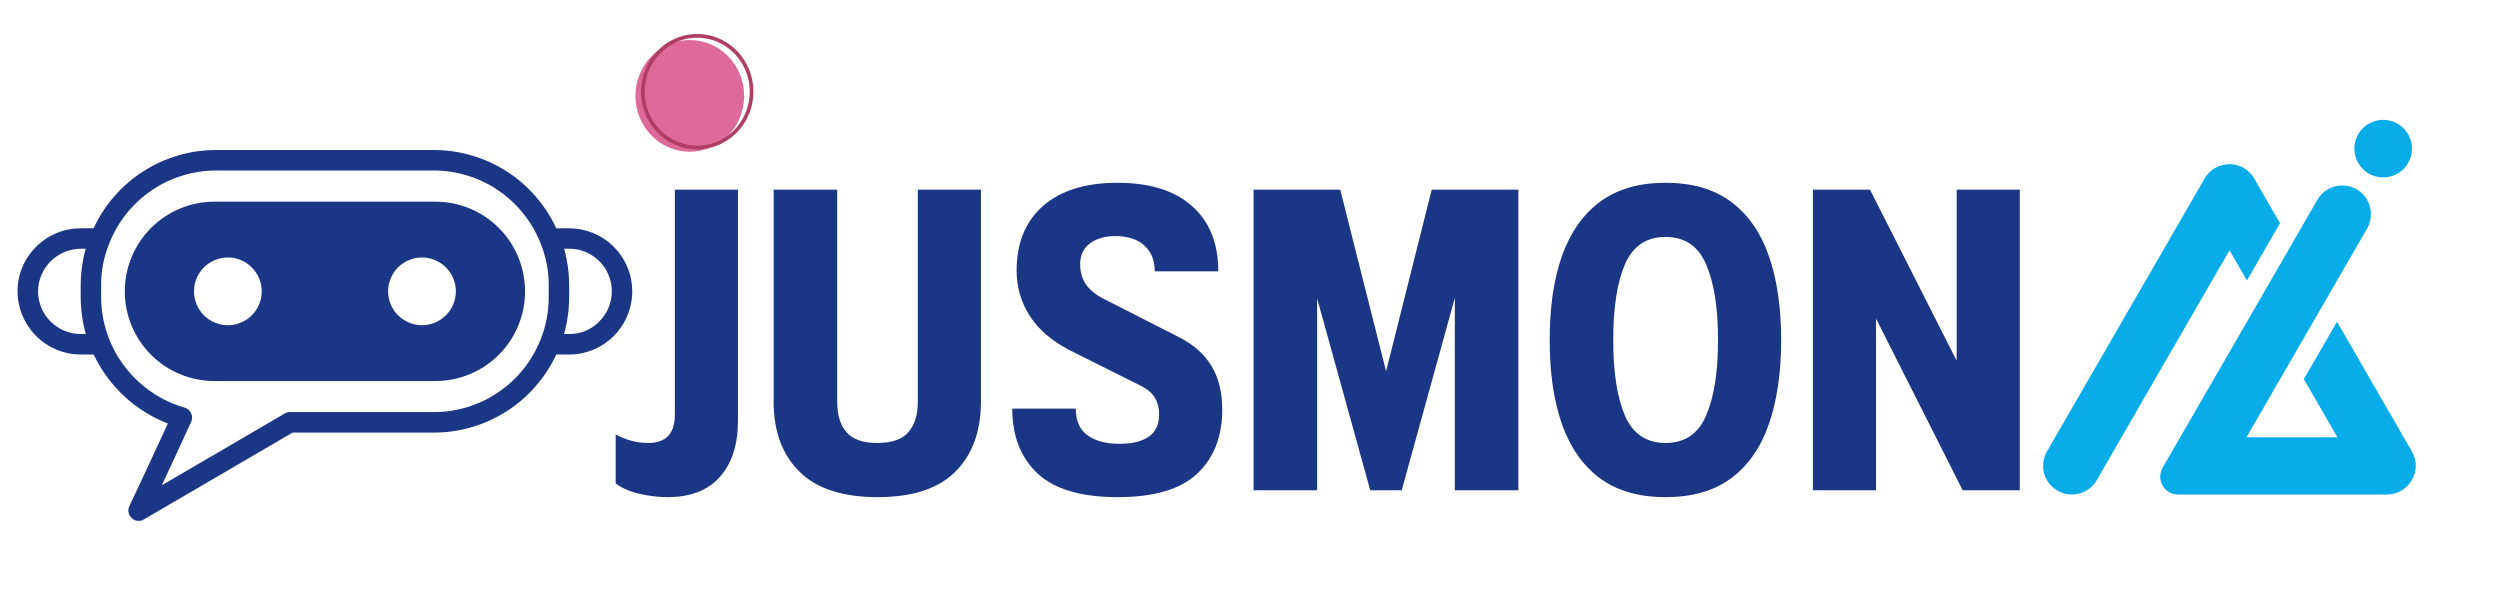
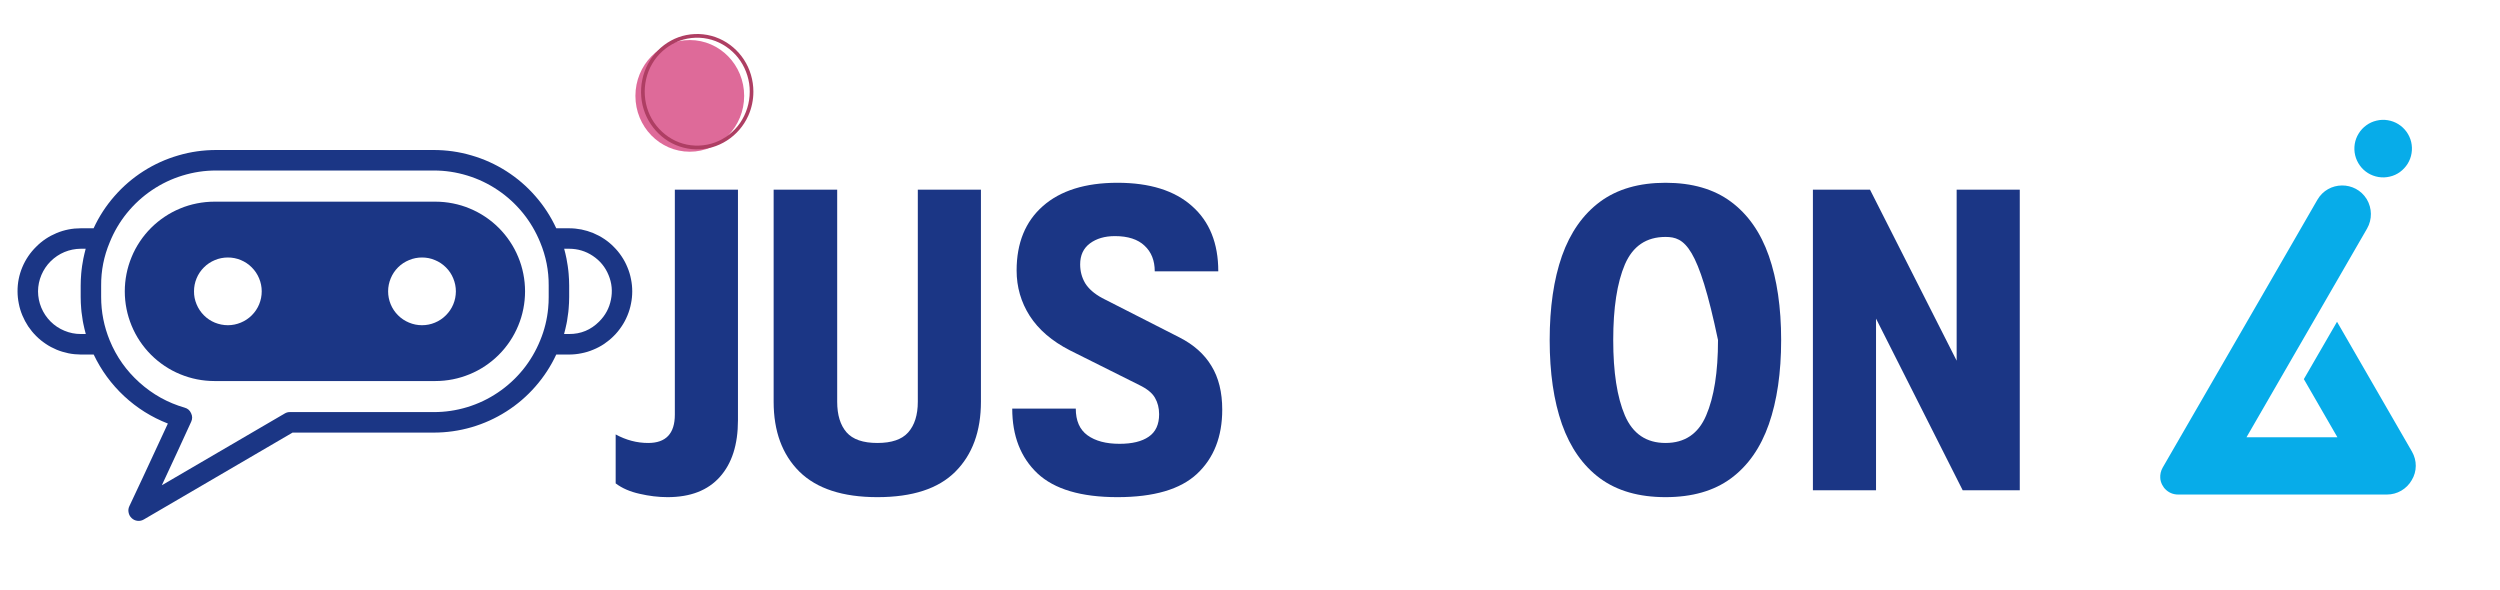
<svg xmlns="http://www.w3.org/2000/svg" width="250" zoomAndPan="magnify" viewBox="0 0 187.5 44.25" height="59" preserveAspectRatio="xMidYMid meet" version="1.0">
  <defs>
    <g />
    <clipPath id="b2c96af491">
-       <path d="M 153.137 12 L 172 12 L 172 37.305 L 153.137 37.305 Z M 153.137 12 " clip-rule="nonzero" />
-     </clipPath>
+       </clipPath>
    <clipPath id="8255bb0363">
      <path d="M 162 13 L 181.164 13 L 181.164 37.305 L 162 37.305 Z M 162 13 " clip-rule="nonzero" />
    </clipPath>
    <clipPath id="00a96c6660">
      <path d="M 176 8.543 L 181 8.543 L 181 14 L 176 14 Z M 176 8.543 " clip-rule="nonzero" />
    </clipPath>
    <clipPath id="3063f0a0d2">
      <path d="M 1.316 11.242 L 47.777 11.242 L 47.777 39.266 L 1.316 39.266 Z M 1.316 11.242 " clip-rule="nonzero" />
    </clipPath>
    <clipPath id="3a39562300">
      <path d="M 47.656 3 L 55.824 3 L 55.824 11.379 L 47.656 11.379 Z M 47.656 3 " clip-rule="nonzero" />
    </clipPath>
    <clipPath id="4e5ac6e761">
      <path d="M 48.074 2.551 L 56.504 2.551 L 56.504 11.219 L 48.074 11.219 Z M 48.074 2.551 " clip-rule="nonzero" />
    </clipPath>
  </defs>
  <g fill="#1b3685" fill-opacity="1">
    <g transform="translate(45.847, 36.77)">
      <g>
        <path d="M 4.766 -22.547 L 9.5 -22.547 L 9.5 -5.25 C 9.5 -3.426 9.047 -2.008 8.141 -1 C 7.242 0.008 5.938 0.516 4.219 0.516 C 3.531 0.516 2.832 0.43 2.125 0.266 C 1.414 0.109 0.816 -0.148 0.328 -0.516 L 0.328 -4.188 C 1.117 -3.758 1.93 -3.547 2.766 -3.547 C 4.098 -3.547 4.766 -4.254 4.766 -5.672 Z M 4.766 -22.547 " />
      </g>
    </g>
  </g>
  <g fill="#1b3685" fill-opacity="1">
    <g transform="translate(56.664, 36.77)">
      <g>
        <path d="M 1.359 -22.547 L 6.125 -22.547 L 6.125 -6.641 C 6.125 -5.648 6.359 -4.883 6.828 -4.344 C 7.297 -3.812 8.066 -3.547 9.141 -3.547 C 10.211 -3.547 10.984 -3.812 11.453 -4.344 C 11.93 -4.883 12.172 -5.648 12.172 -6.641 L 12.172 -22.547 L 16.906 -22.547 L 16.906 -6.641 C 16.906 -4.422 16.266 -2.672 14.984 -1.391 C 13.711 -0.117 11.766 0.516 9.141 0.516 C 6.547 0.516 4.598 -0.117 3.297 -1.391 C 2.004 -2.672 1.359 -4.422 1.359 -6.641 Z M 1.359 -22.547 " />
      </g>
    </g>
  </g>
  <g fill="#1b3685" fill-opacity="1">
    <g transform="translate(74.887, 36.77)">
      <g>
        <path d="M 8.922 -23.062 C 11.348 -23.062 13.211 -22.477 14.516 -21.312 C 15.828 -20.156 16.484 -18.523 16.484 -16.422 L 11.719 -16.422 C 11.719 -17.234 11.461 -17.875 10.953 -18.344 C 10.453 -18.82 9.711 -19.062 8.734 -19.062 C 7.973 -19.062 7.348 -18.879 6.859 -18.516 C 6.367 -18.148 6.125 -17.625 6.125 -16.938 C 6.125 -16.426 6.25 -15.957 6.5 -15.531 C 6.758 -15.113 7.18 -14.742 7.766 -14.422 L 13.562 -11.469 C 14.633 -10.926 15.438 -10.211 15.969 -9.328 C 16.508 -8.453 16.781 -7.359 16.781 -6.047 C 16.781 -4.016 16.148 -2.41 14.891 -1.234 C 13.641 -0.066 11.648 0.516 8.922 0.516 C 6.191 0.516 4.191 -0.078 2.922 -1.266 C 1.66 -2.461 1.031 -4.082 1.031 -6.125 L 5.797 -6.125 C 5.797 -5.219 6.086 -4.551 6.672 -4.125 C 7.266 -3.695 8.066 -3.484 9.078 -3.484 C 10.023 -3.484 10.754 -3.66 11.266 -4.016 C 11.785 -4.367 12.047 -4.93 12.047 -5.703 C 12.047 -6.172 11.941 -6.582 11.734 -6.938 C 11.535 -7.289 11.145 -7.609 10.562 -7.891 L 5.344 -10.5 C 4.008 -11.188 3.008 -12.047 2.344 -13.078 C 1.688 -14.109 1.359 -15.242 1.359 -16.484 C 1.359 -18.547 2.016 -20.156 3.328 -21.312 C 4.648 -22.477 6.516 -23.062 8.922 -23.062 Z M 8.922 -23.062 " />
      </g>
    </g>
  </g>
  <g fill="#1b3685" fill-opacity="1">
    <g transform="translate(92.659, 36.77)">
      <g>
-         <path d="M 1.359 -22.547 L 7.859 -22.547 L 11.297 -8.922 L 14.719 -22.547 L 21.219 -22.547 L 21.219 0 L 16.453 0 L 16.453 -14.422 L 12.469 0 L 10.109 0 L 6.125 -14.391 L 6.125 0 L 1.359 0 Z M 1.359 -22.547 " />
-       </g>
+         </g>
    </g>
  </g>
  <g fill="#1b3685" fill-opacity="1">
    <g transform="translate(115.195, 36.77)">
      <g>
-         <path d="M 9.719 -23.062 C 11.719 -23.062 13.352 -22.586 14.625 -21.641 C 15.906 -20.691 16.852 -19.336 17.469 -17.578 C 18.082 -15.816 18.391 -13.711 18.391 -11.266 C 18.391 -8.816 18.082 -6.711 17.469 -4.953 C 16.852 -3.191 15.906 -1.836 14.625 -0.891 C 13.352 0.047 11.719 0.516 9.719 0.516 C 7.727 0.516 6.094 0.047 4.812 -0.891 C 3.531 -1.836 2.578 -3.191 1.953 -4.953 C 1.336 -6.711 1.031 -8.816 1.031 -11.266 C 1.031 -13.711 1.336 -15.816 1.953 -17.578 C 2.578 -19.336 3.531 -20.691 4.812 -21.641 C 6.094 -22.586 7.727 -23.062 9.719 -23.062 Z M 9.719 -19 C 8.281 -19 7.266 -18.312 6.672 -16.938 C 6.086 -15.562 5.797 -13.672 5.797 -11.266 C 5.797 -8.867 6.086 -6.984 6.672 -5.609 C 7.266 -4.234 8.281 -3.547 9.719 -3.547 C 11.164 -3.547 12.18 -4.234 12.766 -5.609 C 13.359 -6.984 13.656 -8.867 13.656 -11.266 C 13.656 -13.672 13.359 -15.562 12.766 -16.938 C 12.18 -18.312 11.164 -19 9.719 -19 Z M 9.719 -19 " />
+         <path d="M 9.719 -23.062 C 11.719 -23.062 13.352 -22.586 14.625 -21.641 C 15.906 -20.691 16.852 -19.336 17.469 -17.578 C 18.082 -15.816 18.391 -13.711 18.391 -11.266 C 18.391 -8.816 18.082 -6.711 17.469 -4.953 C 16.852 -3.191 15.906 -1.836 14.625 -0.891 C 13.352 0.047 11.719 0.516 9.719 0.516 C 7.727 0.516 6.094 0.047 4.812 -0.891 C 3.531 -1.836 2.578 -3.191 1.953 -4.953 C 1.336 -6.711 1.031 -8.816 1.031 -11.266 C 1.031 -13.711 1.336 -15.816 1.953 -17.578 C 2.578 -19.336 3.531 -20.691 4.812 -21.641 C 6.094 -22.586 7.727 -23.062 9.719 -23.062 Z M 9.719 -19 C 8.281 -19 7.266 -18.312 6.672 -16.938 C 6.086 -15.562 5.797 -13.672 5.797 -11.266 C 5.797 -8.867 6.086 -6.984 6.672 -5.609 C 7.266 -4.234 8.281 -3.547 9.719 -3.547 C 11.164 -3.547 12.18 -4.234 12.766 -5.609 C 13.359 -6.984 13.656 -8.867 13.656 -11.266 C 12.18 -18.312 11.164 -19 9.719 -19 Z M 9.719 -19 " />
      </g>
    </g>
  </g>
  <g fill="#1b3685" fill-opacity="1">
    <g transform="translate(134.577, 36.77)">
      <g>
        <path d="M 1.391 -22.547 L 5.672 -22.547 L 12.172 -9.719 L 12.172 -22.547 L 16.906 -22.547 L 16.906 0 L 12.625 0 L 6.125 -12.875 L 6.125 0 L 1.391 0 Z M 1.391 -22.547 " />
      </g>
    </g>
  </g>
  <g clip-path="url(#b2c96af491)">
    <path fill="#07ace9" d="M 171.004 16.734 L 168.52 21.035 L 167.215 18.77 L 166.785 19.512 L 159.113 32.793 L 157.254 36.02 C 157.062 36.348 156.785 36.621 156.465 36.805 C 156.145 36.992 155.773 37.09 155.387 37.09 C 154.617 37.09 153.906 36.68 153.52 36.012 C 153.137 35.348 153.137 34.527 153.52 33.859 L 165.344 13.391 C 165.723 12.723 166.438 12.312 167.207 12.312 C 167.98 12.312 168.688 12.723 169.07 13.391 L 170.613 16.074 Z M 171.004 16.734 " fill-opacity="1" fill-rule="nonzero" />
  </g>
  <g clip-path="url(#8255bb0363)">
    <path fill="#07ace9" d="M 180.898 33.871 L 175.277 24.133 L 172.789 28.434 L 175.305 32.793 L 168.488 32.793 L 171.898 26.887 L 174.383 22.59 L 177.531 17.141 C 177.922 16.461 177.91 15.617 177.508 14.941 C 176.652 13.547 174.617 13.57 173.801 14.988 L 171.898 18.289 L 169.414 22.59 L 163.516 32.793 L 162.199 35.074 C 162.055 35.328 162.004 35.59 162.02 35.848 C 162.02 35.871 162.027 35.887 162.027 35.91 C 162.027 35.922 162.027 35.93 162.027 35.938 C 162.027 35.945 162.027 35.957 162.031 35.961 C 162.035 35.984 162.043 36.012 162.047 36.035 C 162.055 36.07 162.066 36.098 162.07 36.129 C 162.121 36.301 162.207 36.449 162.305 36.586 C 162.336 36.621 162.363 36.652 162.391 36.68 C 162.633 36.934 162.969 37.09 163.359 37.09 L 168.293 37.09 C 168.293 37.09 168.301 37.09 168.301 37.09 L 179.02 37.09 C 179.789 37.09 180.496 36.68 180.879 36.012 C 181.281 35.355 181.281 34.535 180.898 33.871 Z M 180.898 33.871 " fill-opacity="1" fill-rule="nonzero" />
  </g>
  <g clip-path="url(#00a96c6660)">
    <path fill="#07ace9" d="M 180.84 10.652 C 180.902 10.93 180.914 11.211 180.867 11.492 C 180.824 11.773 180.723 12.039 180.574 12.281 C 180.422 12.523 180.23 12.73 180 12.898 C 179.77 13.066 179.512 13.184 179.234 13.246 C 178.953 13.312 178.676 13.324 178.391 13.277 C 178.109 13.23 177.848 13.133 177.602 12.984 C 177.359 12.832 177.152 12.641 176.988 12.41 C 176.82 12.176 176.703 11.922 176.637 11.645 C 176.57 11.363 176.562 11.082 176.605 10.801 C 176.652 10.52 176.75 10.254 176.902 10.012 C 177.051 9.77 177.242 9.562 177.477 9.395 C 177.707 9.227 177.961 9.113 178.242 9.047 C 178.52 8.98 178.801 8.969 179.082 9.016 C 179.367 9.062 179.629 9.16 179.871 9.309 C 180.117 9.461 180.32 9.652 180.488 9.883 C 180.656 10.117 180.773 10.371 180.84 10.652 Z M 180.84 10.652 " fill-opacity="1" fill-rule="nonzero" />
  </g>
  <g clip-path="url(#3063f0a0d2)">
    <path fill="#1b3685" d="M 42.68 17.121 L 41.719 17.121 C 41.312 16.242 40.793 15.441 40.156 14.715 C 39.52 13.984 38.793 13.359 37.98 12.84 C 37.164 12.32 36.293 11.926 35.363 11.656 C 34.438 11.383 33.488 11.25 32.523 11.25 L 16.215 11.25 C 15.25 11.25 14.301 11.383 13.375 11.656 C 12.445 11.926 11.574 12.32 10.758 12.84 C 9.945 13.359 9.219 13.984 8.582 14.715 C 7.945 15.441 7.426 16.242 7.02 17.121 L 6.059 17.121 C 5.43 17.121 4.828 17.238 4.25 17.477 C 3.668 17.719 3.156 18.059 2.715 18.504 C 2.266 18.945 1.922 19.453 1.676 20.035 C 1.434 20.613 1.312 21.219 1.316 21.848 C 1.316 22.156 1.348 22.465 1.41 22.77 C 1.469 23.078 1.559 23.371 1.68 23.66 C 1.801 23.949 1.945 24.219 2.117 24.48 C 2.293 24.738 2.488 24.977 2.707 25.195 C 2.926 25.418 3.168 25.613 3.426 25.785 C 3.684 25.961 3.957 26.105 4.246 26.227 C 4.531 26.344 4.828 26.434 5.133 26.496 C 5.438 26.559 5.746 26.586 6.059 26.59 L 7.027 26.59 C 7.59 27.773 8.352 28.816 9.312 29.711 C 10.273 30.605 11.367 31.289 12.59 31.766 C 11.453 34.242 9.723 37.93 9.699 37.969 C 9.629 38.121 9.609 38.277 9.645 38.441 C 9.676 38.605 9.754 38.746 9.875 38.859 C 10 38.977 10.145 39.043 10.312 39.062 C 10.48 39.082 10.637 39.047 10.785 38.961 L 21.941 32.445 L 32.523 32.445 C 33.488 32.445 34.434 32.312 35.363 32.043 C 36.289 31.773 37.16 31.379 37.977 30.859 C 38.793 30.34 39.516 29.719 40.152 28.992 C 40.789 28.266 41.312 27.465 41.719 26.59 L 42.68 26.59 C 42.992 26.59 43.301 26.559 43.605 26.496 C 43.91 26.438 44.207 26.348 44.492 26.227 C 44.781 26.109 45.055 25.965 45.312 25.793 C 45.57 25.617 45.809 25.422 46.027 25.203 C 46.25 24.984 46.445 24.742 46.617 24.484 C 46.793 24.227 46.938 23.953 47.055 23.668 C 47.176 23.379 47.266 23.082 47.324 22.777 C 47.387 22.473 47.418 22.164 47.418 21.855 C 47.418 21.543 47.387 21.234 47.324 20.93 C 47.266 20.625 47.176 20.328 47.055 20.043 C 46.938 19.754 46.793 19.484 46.617 19.223 C 46.445 18.965 46.25 18.727 46.027 18.508 C 45.809 18.285 45.57 18.09 45.312 17.918 C 45.055 17.746 44.781 17.602 44.492 17.48 C 44.207 17.363 43.91 17.273 43.605 17.211 C 43.301 17.152 42.992 17.121 42.68 17.121 Z M 6.059 25.051 C 5.633 25.051 5.223 24.969 4.832 24.805 C 4.441 24.645 4.094 24.414 3.793 24.113 C 3.492 23.812 3.262 23.465 3.098 23.074 C 2.934 22.68 2.855 22.273 2.852 21.848 C 2.855 21.422 2.941 21.016 3.105 20.625 C 3.27 20.238 3.5 19.891 3.801 19.594 C 4.102 19.297 4.445 19.066 4.836 18.902 C 5.227 18.742 5.633 18.66 6.059 18.656 L 6.426 18.656 C 6.359 18.902 6.305 19.148 6.25 19.402 C 6.234 19.465 6.227 19.527 6.219 19.586 C 6.172 19.816 6.141 20.055 6.113 20.293 C 6.105 20.371 6.098 20.449 6.09 20.531 C 6.066 20.824 6.051 21.125 6.051 21.418 L 6.051 22.277 C 6.051 22.578 6.066 22.867 6.09 23.152 C 6.098 23.238 6.105 23.32 6.113 23.398 C 6.141 23.629 6.172 23.859 6.211 24.082 C 6.227 24.152 6.234 24.223 6.25 24.281 C 6.305 24.543 6.363 24.797 6.434 25.051 Z M 41.152 22.277 C 41.152 22.559 41.141 22.836 41.113 23.113 C 41.035 23.949 40.836 24.754 40.516 25.527 C 40.191 26.324 39.762 27.055 39.223 27.723 C 38.68 28.387 38.055 28.961 37.34 29.441 C 36.629 29.922 35.863 30.285 35.043 30.535 C 34.219 30.785 33.379 30.91 32.523 30.906 L 21.734 30.906 C 21.594 30.906 21.469 30.941 21.348 31.016 L 12.137 36.395 C 12.844 34.879 13.75 32.934 14.34 31.629 C 14.438 31.414 14.434 31.203 14.332 30.992 C 14.238 30.777 14.078 30.637 13.848 30.574 C 12.578 30.207 11.449 29.578 10.461 28.691 C 9.477 27.809 8.73 26.754 8.227 25.527 C 7.801 24.484 7.586 23.402 7.586 22.277 L 7.586 21.418 C 7.578 20.293 7.793 19.215 8.227 18.18 C 8.547 17.383 8.977 16.652 9.516 15.984 C 10.059 15.316 10.684 14.742 11.395 14.262 C 12.105 13.781 12.875 13.414 13.695 13.164 C 14.516 12.914 15.355 12.785 16.215 12.789 L 32.523 12.789 C 33.383 12.785 34.223 12.914 35.043 13.164 C 35.863 13.414 36.633 13.781 37.344 14.262 C 38.055 14.742 38.68 15.316 39.223 15.984 C 39.762 16.652 40.191 17.383 40.516 18.18 C 40.945 19.215 41.16 20.293 41.152 21.418 Z M 44.941 24.113 C 44.316 24.742 43.566 25.055 42.68 25.051 L 42.305 25.051 C 42.375 24.797 42.434 24.543 42.488 24.281 C 42.504 24.223 42.512 24.152 42.527 24.082 C 42.566 23.859 42.598 23.629 42.625 23.398 C 42.633 23.32 42.641 23.238 42.648 23.152 C 42.672 22.867 42.688 22.578 42.688 22.277 L 42.688 21.418 C 42.688 21.125 42.672 20.824 42.648 20.531 C 42.641 20.457 42.633 20.371 42.625 20.293 C 42.598 20.055 42.566 19.824 42.52 19.594 C 42.512 19.531 42.504 19.465 42.488 19.402 C 42.434 19.148 42.383 18.902 42.312 18.656 L 42.68 18.656 C 43.328 18.656 43.922 18.832 44.461 19.191 C 45 19.551 45.395 20.027 45.641 20.629 C 45.891 21.227 45.949 21.844 45.82 22.477 C 45.695 23.113 45.398 23.656 44.941 24.113 Z M 44.941 24.113 " fill-opacity="1" fill-rule="nonzero" />
  </g>
  <path fill="#1b3685" d="M 32.652 15.125 L 16.086 15.125 C 15.645 15.125 15.207 15.168 14.773 15.254 C 14.34 15.34 13.918 15.465 13.512 15.637 C 13.102 15.805 12.715 16.012 12.348 16.258 C 11.98 16.504 11.641 16.781 11.328 17.094 C 11.016 17.406 10.738 17.746 10.492 18.113 C 10.246 18.48 10.039 18.867 9.871 19.277 C 9.703 19.684 9.574 20.105 9.488 20.539 C 9.402 20.973 9.359 21.41 9.359 21.852 C 9.359 22.293 9.402 22.73 9.488 23.164 C 9.574 23.598 9.703 24.016 9.871 24.426 C 10.039 24.832 10.246 25.223 10.492 25.59 C 10.738 25.957 11.016 26.297 11.328 26.609 C 11.641 26.922 11.98 27.199 12.348 27.445 C 12.715 27.691 13.102 27.898 13.512 28.066 C 13.918 28.234 14.34 28.363 14.773 28.449 C 15.207 28.535 15.645 28.578 16.086 28.578 L 32.652 28.578 C 33.094 28.578 33.531 28.535 33.965 28.449 C 34.398 28.363 34.82 28.234 35.227 28.066 C 35.637 27.898 36.023 27.691 36.391 27.445 C 36.758 27.199 37.098 26.922 37.41 26.609 C 37.723 26.297 38 25.957 38.246 25.59 C 38.492 25.223 38.699 24.832 38.867 24.426 C 39.039 24.016 39.164 23.598 39.25 23.164 C 39.336 22.73 39.379 22.293 39.379 21.852 C 39.379 21.41 39.336 20.973 39.25 20.539 C 39.164 20.105 39.039 19.684 38.867 19.277 C 38.699 18.867 38.492 18.48 38.246 18.113 C 38 17.746 37.723 17.406 37.41 17.094 C 37.098 16.781 36.758 16.504 36.391 16.258 C 36.023 16.012 35.637 15.805 35.227 15.637 C 34.82 15.465 34.398 15.34 33.965 15.254 C 33.531 15.168 33.094 15.125 32.652 15.125 Z M 29.109 21.848 C 29.109 21.512 29.176 21.188 29.305 20.875 C 29.434 20.562 29.617 20.289 29.855 20.051 C 30.094 19.812 30.371 19.633 30.684 19.504 C 30.992 19.375 31.316 19.312 31.652 19.312 C 31.992 19.312 32.316 19.375 32.625 19.508 C 32.938 19.637 33.211 19.82 33.449 20.059 C 33.688 20.297 33.871 20.57 33.996 20.883 C 34.125 21.195 34.191 21.52 34.191 21.855 C 34.188 22.191 34.125 22.516 33.996 22.824 C 33.867 23.137 33.68 23.41 33.441 23.648 C 33.203 23.887 32.93 24.07 32.617 24.199 C 32.309 24.328 31.984 24.391 31.645 24.391 C 31.309 24.391 30.984 24.324 30.676 24.195 C 30.363 24.066 30.09 23.883 29.852 23.645 C 29.613 23.406 29.43 23.133 29.301 22.82 C 29.172 22.508 29.109 22.184 29.109 21.848 Z M 19.629 21.848 C 19.629 22.184 19.566 22.508 19.438 22.82 C 19.309 23.133 19.125 23.406 18.887 23.645 C 18.648 23.883 18.375 24.066 18.062 24.195 C 17.75 24.324 17.426 24.391 17.09 24.391 C 16.754 24.391 16.43 24.324 16.117 24.199 C 15.805 24.07 15.531 23.887 15.293 23.648 C 15.055 23.41 14.871 23.133 14.742 22.82 C 14.613 22.512 14.547 22.188 14.551 21.848 C 14.551 21.512 14.613 21.188 14.742 20.879 C 14.871 20.566 15.055 20.293 15.293 20.055 C 15.531 19.816 15.809 19.633 16.121 19.504 C 16.43 19.375 16.754 19.312 17.094 19.312 C 17.43 19.312 17.75 19.375 18.062 19.504 C 18.371 19.633 18.648 19.816 18.883 20.055 C 19.121 20.293 19.305 20.566 19.434 20.879 C 19.562 21.188 19.629 21.512 19.629 21.848 Z M 19.629 21.848 " fill-opacity="1" fill-rule="nonzero" />
  <g clip-path="url(#3a39562300)">
    <path fill="#de6a99" d="M 51.734 3.004 C 53.988 3.004 55.812 4.879 55.812 7.191 C 55.812 9.504 53.988 11.379 51.734 11.379 C 49.48 11.379 47.656 9.504 47.656 7.191 C 47.656 4.879 49.48 3.004 51.734 3.004 " fill-opacity="1" fill-rule="nonzero" />
  </g>
  <g clip-path="url(#4e5ac6e761)">
    <path fill="#ae3e63" d="M 56.23 6.875 C 56.23 7.719 55.973 8.535 55.504 9.223 C 55.047 9.883 54.387 10.398 53.648 10.676 C 52.867 10.969 52.008 11 51.211 10.77 C 50.441 10.547 49.754 10.074 49.246 9.445 C 48.184 8.141 48.066 6.227 48.918 4.777 C 49.328 4.078 49.949 3.523 50.672 3.184 C 51.418 2.832 52.277 2.742 53.082 2.91 C 53.867 3.074 54.59 3.492 55.145 4.086 C 55.703 4.684 56.062 5.449 56.188 6.266 C 56.219 6.465 56.23 6.672 56.23 6.875 C 56.23 7.059 56.508 7.059 56.504 6.875 C 56.504 6.02 56.258 5.18 55.793 4.469 C 55.344 3.781 54.699 3.23 53.957 2.902 C 53.176 2.555 52.309 2.465 51.473 2.629 C 50.672 2.785 49.926 3.199 49.344 3.781 C 48.133 4.984 47.75 6.883 48.375 8.484 C 48.68 9.266 49.203 9.93 49.867 10.418 C 50.543 10.91 51.359 11.18 52.188 11.203 C 53.852 11.25 55.43 10.23 56.121 8.68 C 56.375 8.113 56.504 7.496 56.504 6.875 C 56.508 6.695 56.23 6.695 56.23 6.875 " fill-opacity="1" fill-rule="nonzero" />
  </g>
</svg>